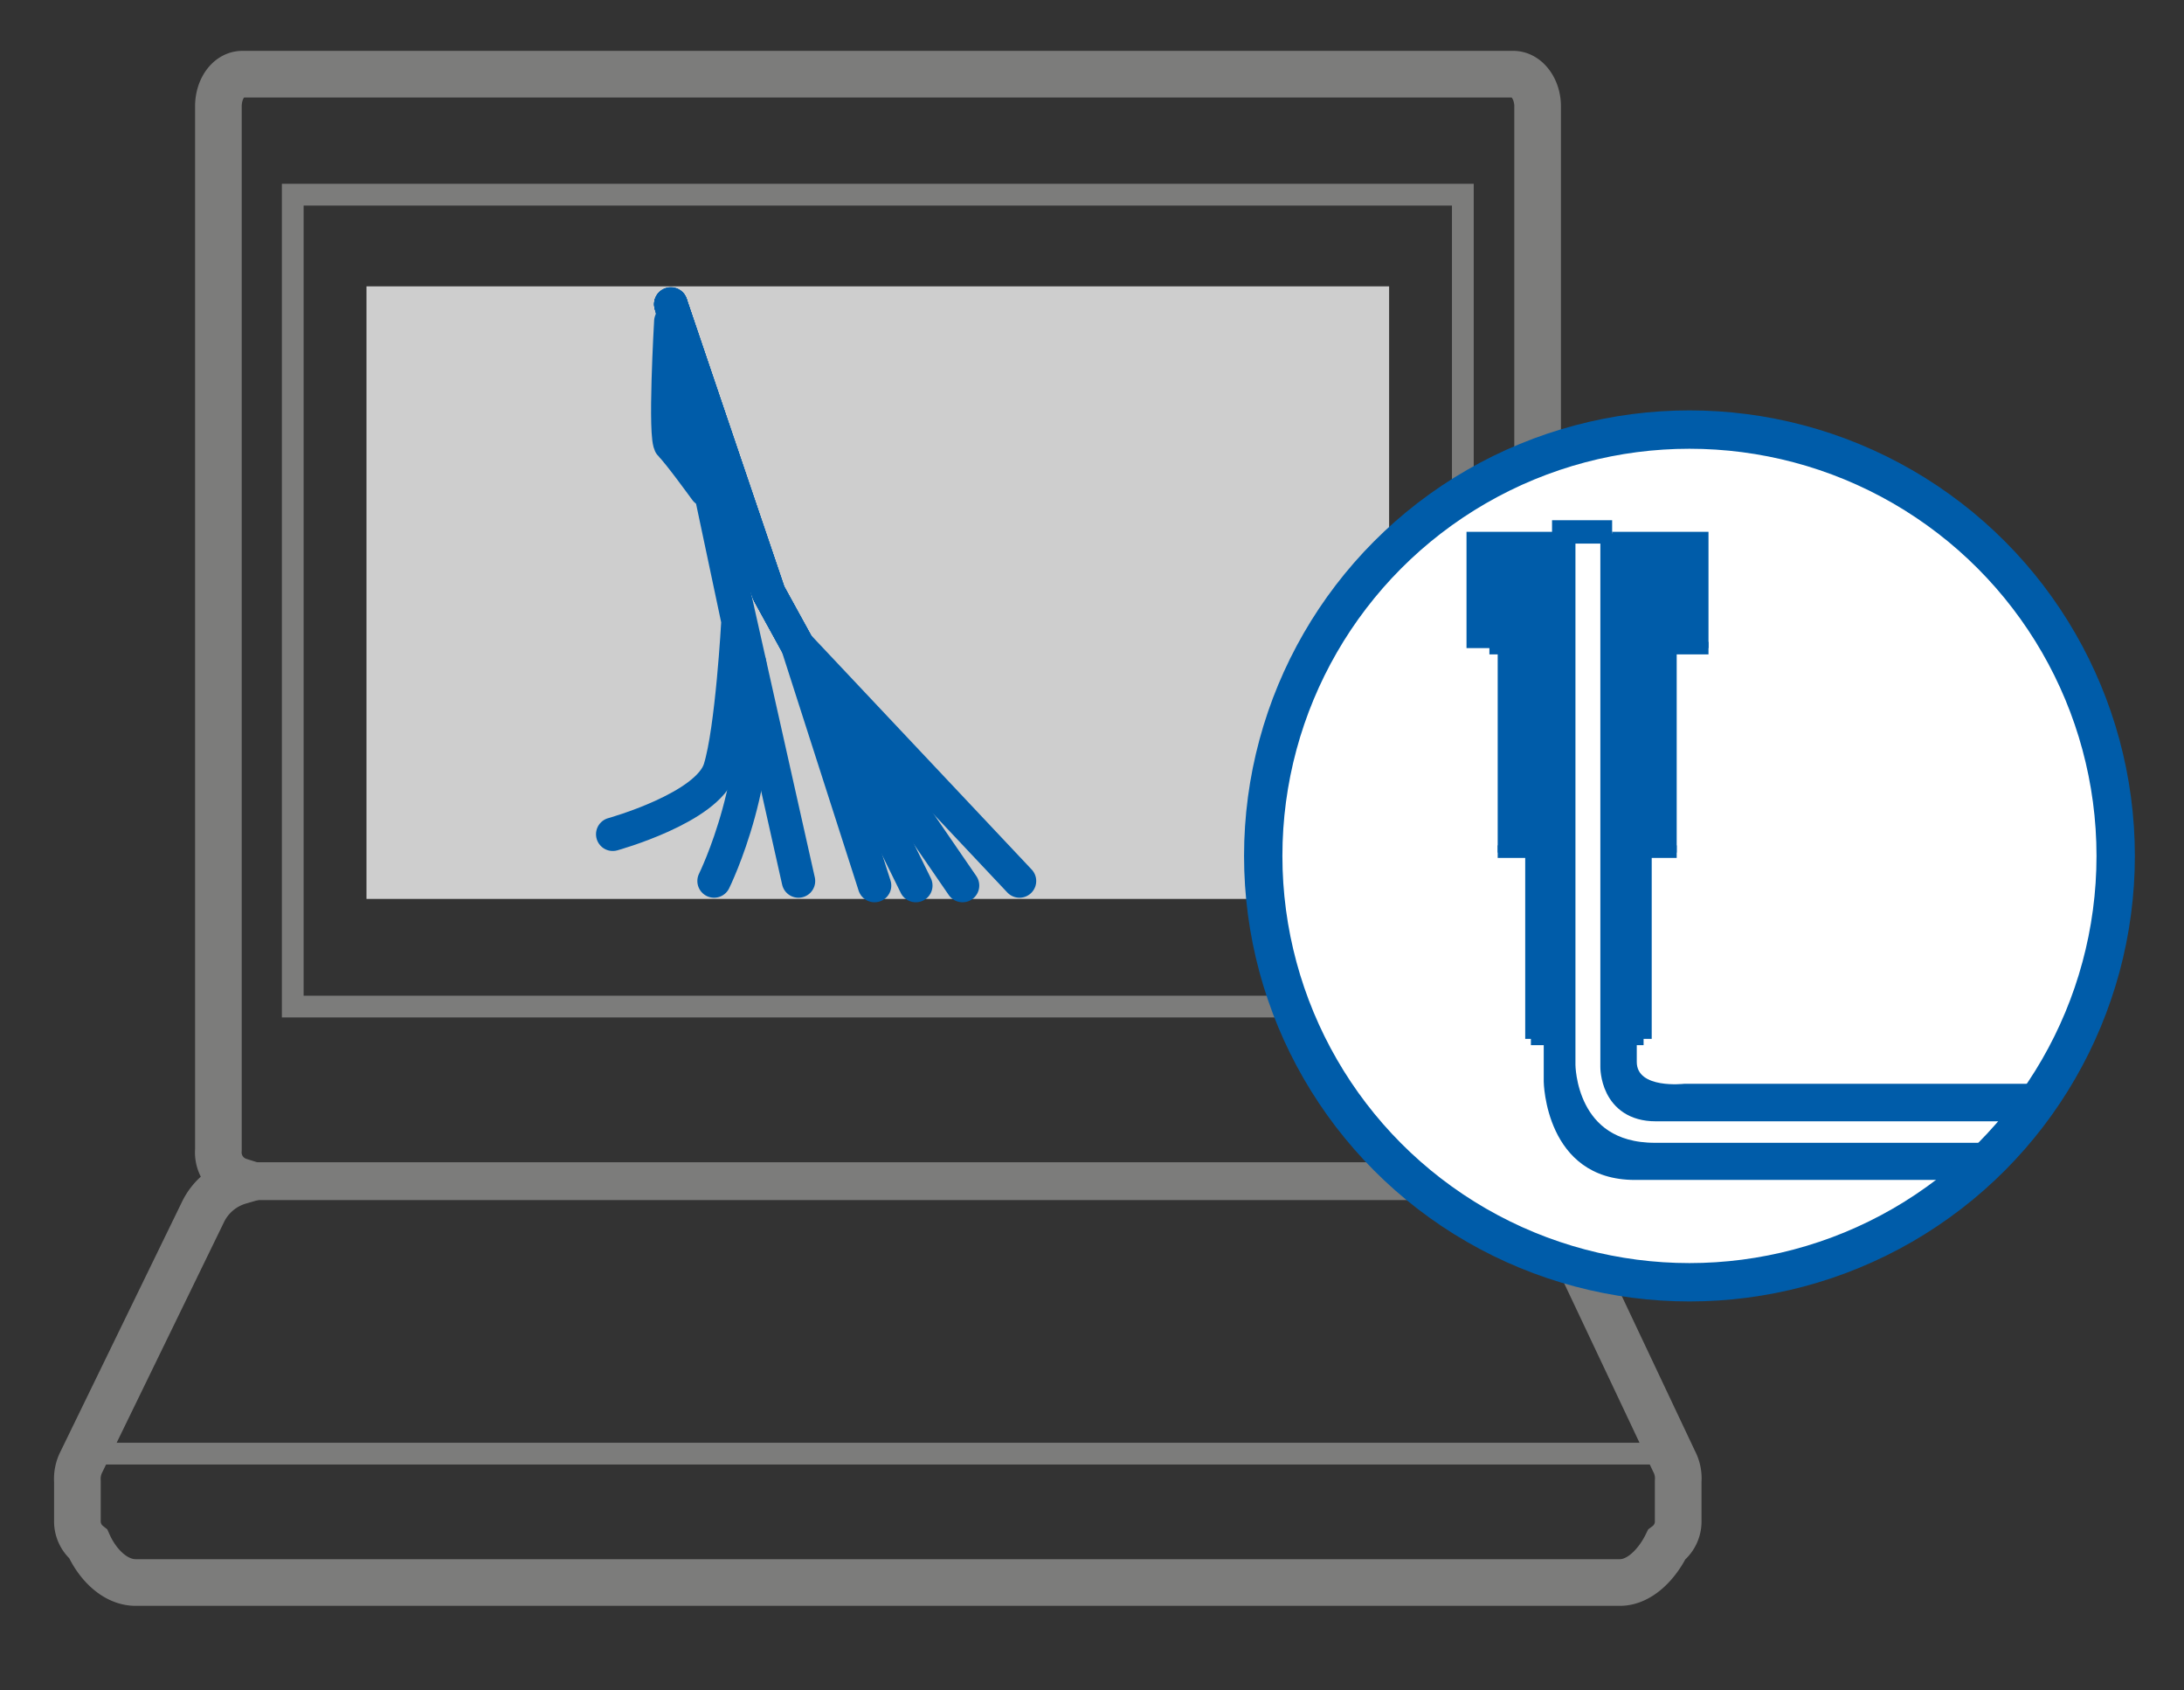
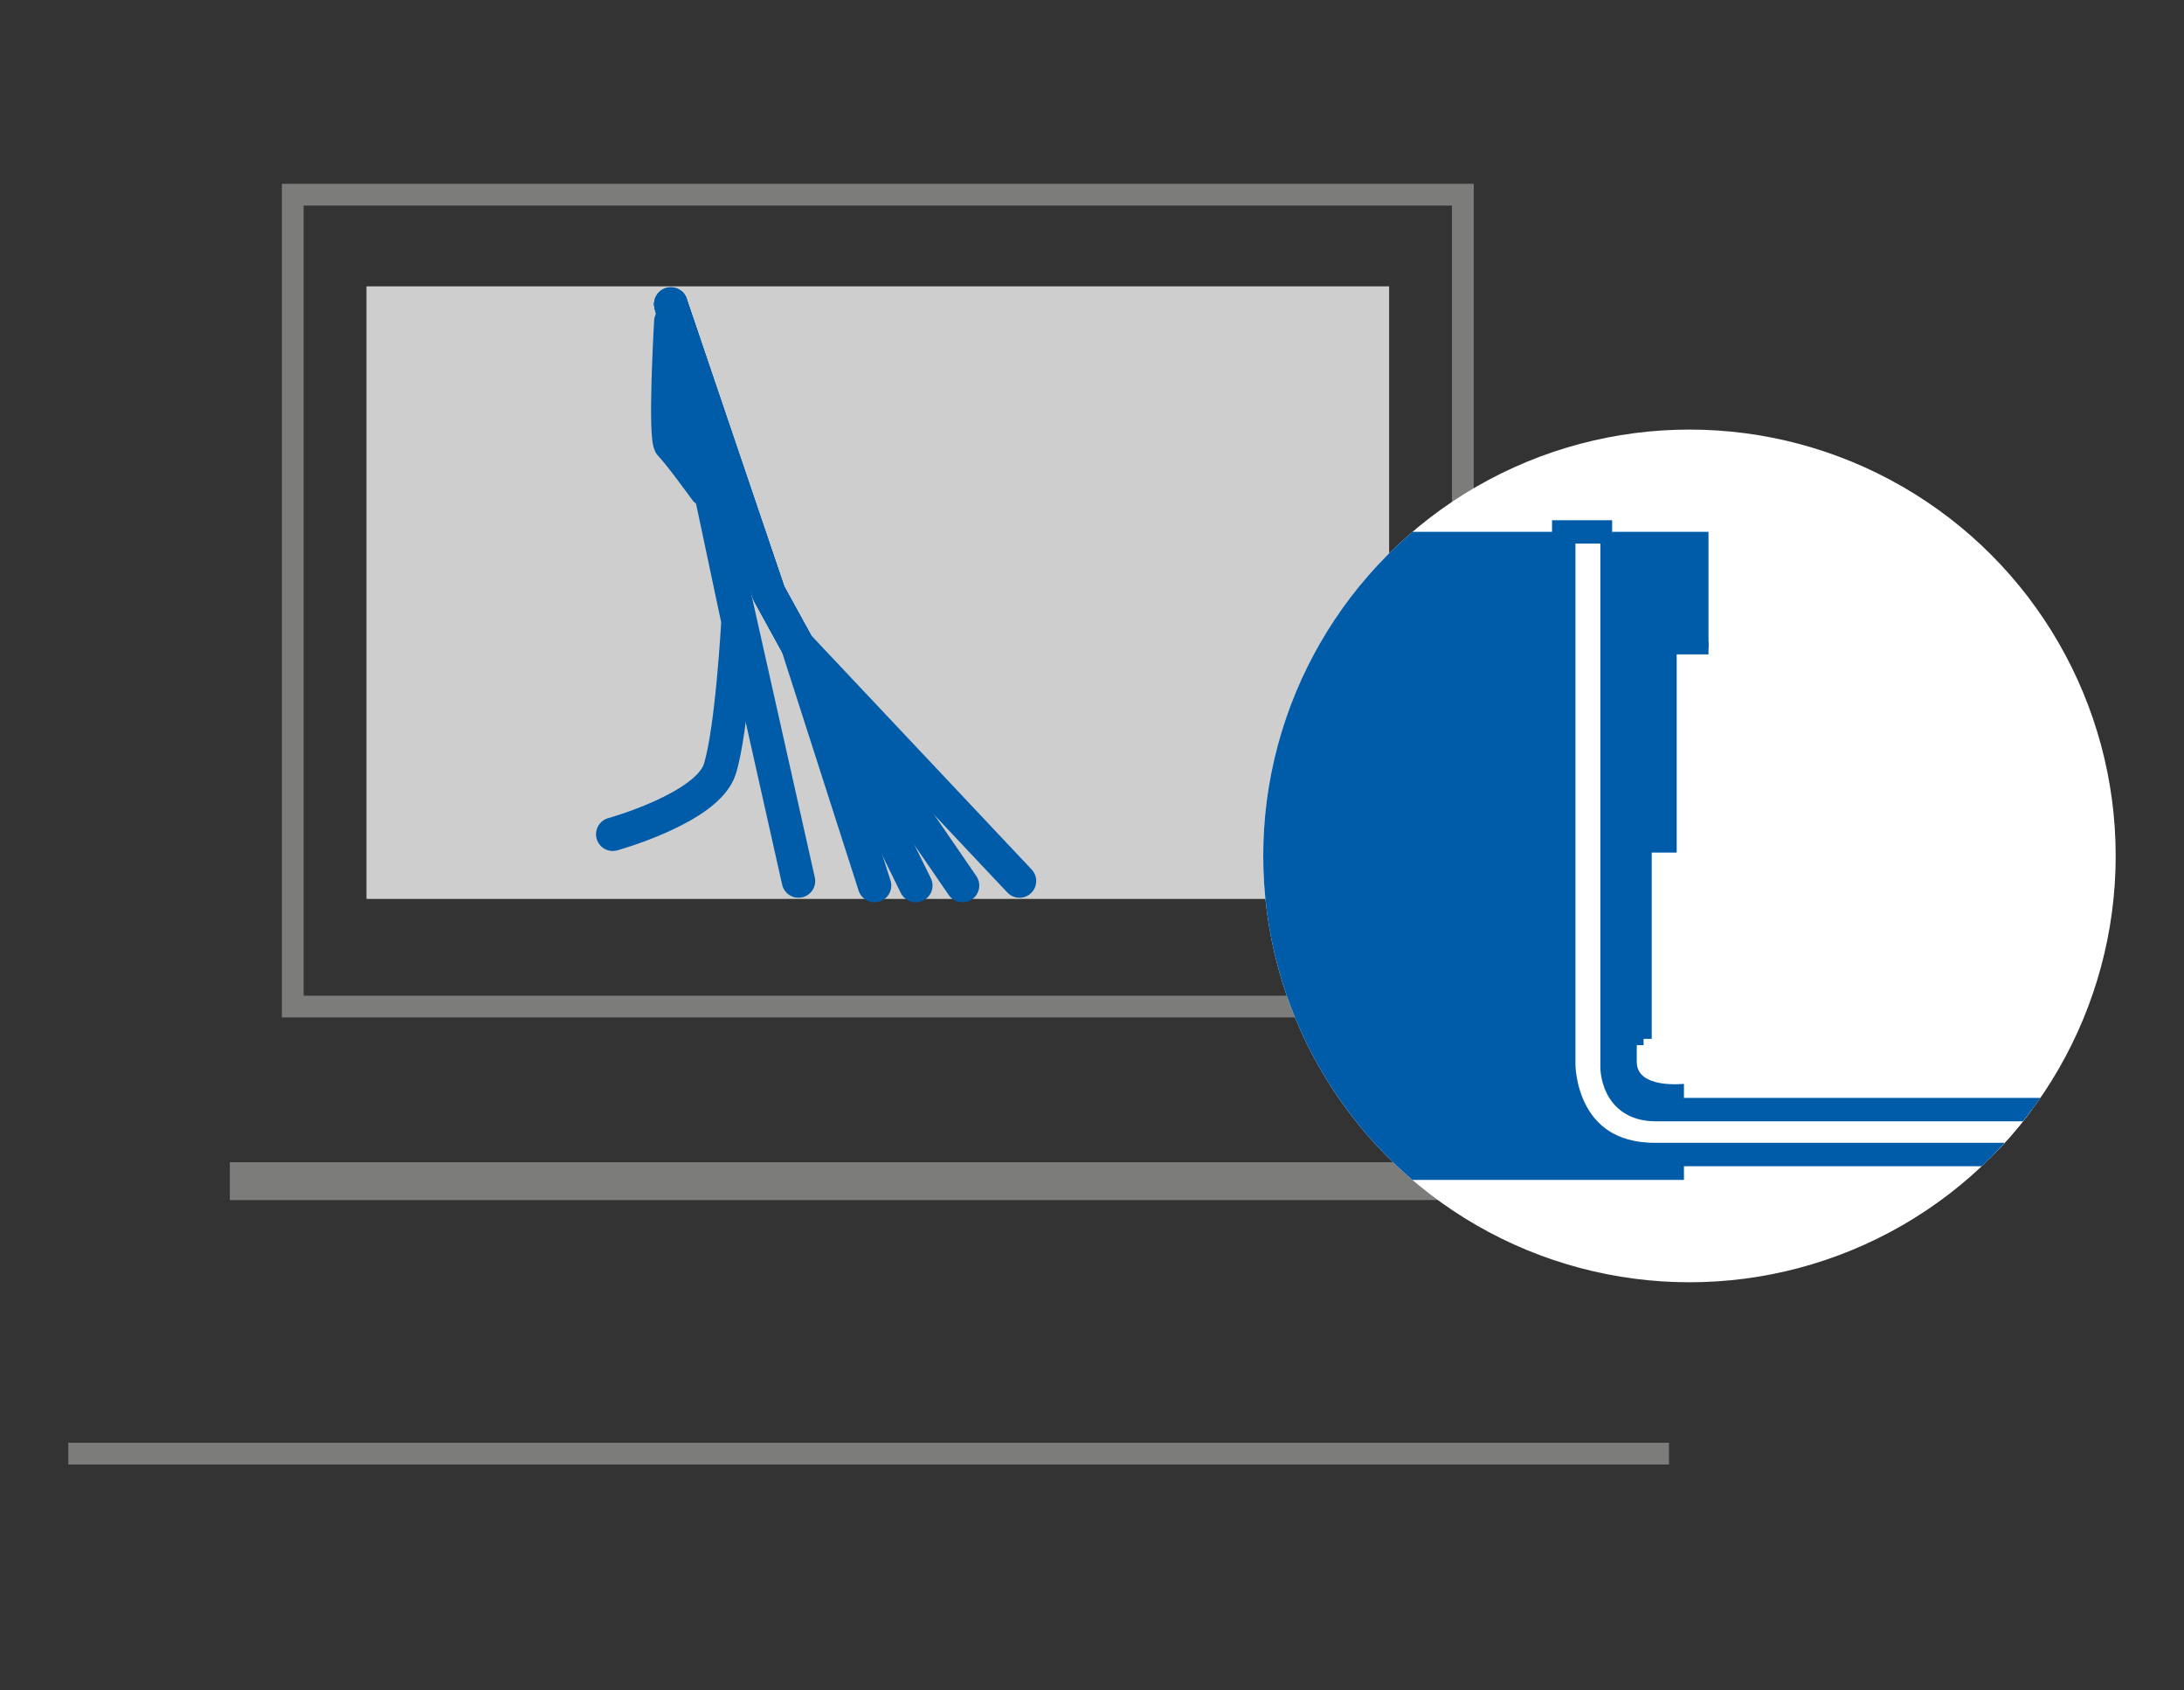
<svg xmlns="http://www.w3.org/2000/svg" id="Capa_1" data-name="Capa 1" viewBox="0 0 250 193.4">
  <rect x="0" y="0" width="250" height="193.4" fill="#333333" stroke="none" />
  <defs>
    <style>.cls-1,.cls-11,.cls-7{fill:#fff;}.cls-1,.cls-10,.cls-11,.cls-12,.cls-6{stroke:#005ca9;}.cls-1,.cls-10,.cls-11,.cls-12,.cls-2,.cls-3,.cls-4{stroke-miterlimit:10;}.cls-1,.cls-12{stroke-width:4.39px;}.cls-10,.cls-12,.cls-2,.cls-3,.cls-4,.cls-6{fill:none;}.cls-2,.cls-3,.cls-4{stroke:#7c7c7b;}.cls-2{stroke-width:5.34px;}.cls-3{stroke-width:4.33px;}.cls-4{stroke-width:2.49px;}.cls-5{fill:#cecece;}.cls-6{stroke-linecap:round;stroke-linejoin:round;stroke-width:3.83px;}.cls-8{clip-path:url(#clip-path);}.cls-9{fill:#005ca9;}.cls-10{stroke-width:1.44px;}.cls-11{stroke-width:2.68px;}</style>
    <clipPath id="clip-path">
      <circle class="cls-1" cx="193.39" cy="97.95" r="48.79" />
    </clipPath>
  </defs>
  <title>iconos_XXL_para_APP</title>
-   <path class="cls-2" d="M191.63,167.23l-13.47-28.5a7,7,0,0,0-4.35-3.62,3.51,3.51,0,0,0,2.2-3.52V12.17c0-2-1.25-3.68-2.79-3.68H27.74C26.2,8.49,25,10.14,25,12.17V131.59a3.45,3.45,0,0,0,2.41,3.58,6.71,6.71,0,0,0-4.19,3.56L9.35,167.23a4.29,4.29,0,0,0-.49,2.29V174a3.32,3.32,0,0,0,1.25,2.7c1,2.24,3,4.4,5.43,4.4H185.42c2.28,0,4.27-2.11,5.36-4.33A3.32,3.32,0,0,0,192.1,174V169.5A4.17,4.17,0,0,0,191.63,167.23Z" />
  <line class="cls-3" x1="26.31" y1="135.17" x2="169.91" y2="135.17" />
  <line class="cls-4" x1="7.82" y1="166.35" x2="191.05" y2="166.35" />
  <g id="Group_24" data-name="Group 24">
    <path id="Path_15" data-name="Path 15" class="cls-4" d="M167.45,115.19V22.28H33.51v92.91Z" />
  </g>
  <rect class="cls-5" x="41.95" y="32.77" width="117.06" height="70.1" />
  <polyline class="cls-6" points="76.79 34.82 88.01 67.89 91.27 73.82 116.7 100.82" />
  <polyline class="cls-6" points="76.79 34.82 88.01 67.89 91.27 73.82 110.18 101.34" />
  <polyline class="cls-6" points="76.79 34.82 88.01 67.89 91.27 73.82 100.11 101.34" />
  <polyline class="cls-6" points="76.79 34.82 88.01 67.89 91.27 73.82 104.83 101.34" />
  <path class="cls-6" d="M70.14,95.47S81,92.47,82.4,88s2.08-16.92,2.08-16.92l-7.69-36.3" />
  <line class="cls-6" x1="91.4" y1="100.82" x2="80.21" y2="50.94" />
-   <path class="cls-6" d="M81.74,100.82S87.9,88.38,85.8,75.88" />
  <path class="cls-6" d="M76.79,36.78s-.78,13.46,0,14.16,4,5.14,4,5.14" />
  <circle class="cls-7" cx="193.39" cy="97.95" r="48.79" />
  <g class="cls-8">
-     <path class="cls-9" d="M195.57,60.86V74.17h-3.64v23.4h-2.86v21.32h-1.71v2.64c0,3.12,5.4,2.5,5.4,2.5h69.79v11h-75.4c-10.29,0-10.44-11.24-10.44-11.24v-4.9h-2.12V97.57h-3.15V74.17h-3.57V60.86h28.07" />
+     <path class="cls-9" d="M195.57,60.86V74.17h-3.64v23.4h-2.86v21.32h-1.71v2.64c0,3.12,5.4,2.5,5.4,2.5v11h-75.4c-10.29,0-10.44-11.24-10.44-11.24v-4.9h-2.12V97.57h-3.15V74.17h-3.57V60.86h28.07" />
    <line class="cls-10" x1="170.49" y1="74.17" x2="195.57" y2="74.17" />
-     <line class="cls-10" x1="171.44" y1="97.46" x2="191.93" y2="97.46" />
    <line class="cls-10" x1="175.24" y1="118.89" x2="188.14" y2="118.89" />
    <path class="cls-11" d="M184.53,61.07l0,61s-.08,4.91,5,4.91h73v5.14H189.48C179,132.15,179,121.87,179,121.87l0-61h5.54" />
  </g>
-   <circle class="cls-12" cx="193.39" cy="97.95" r="48.79" />
</svg>